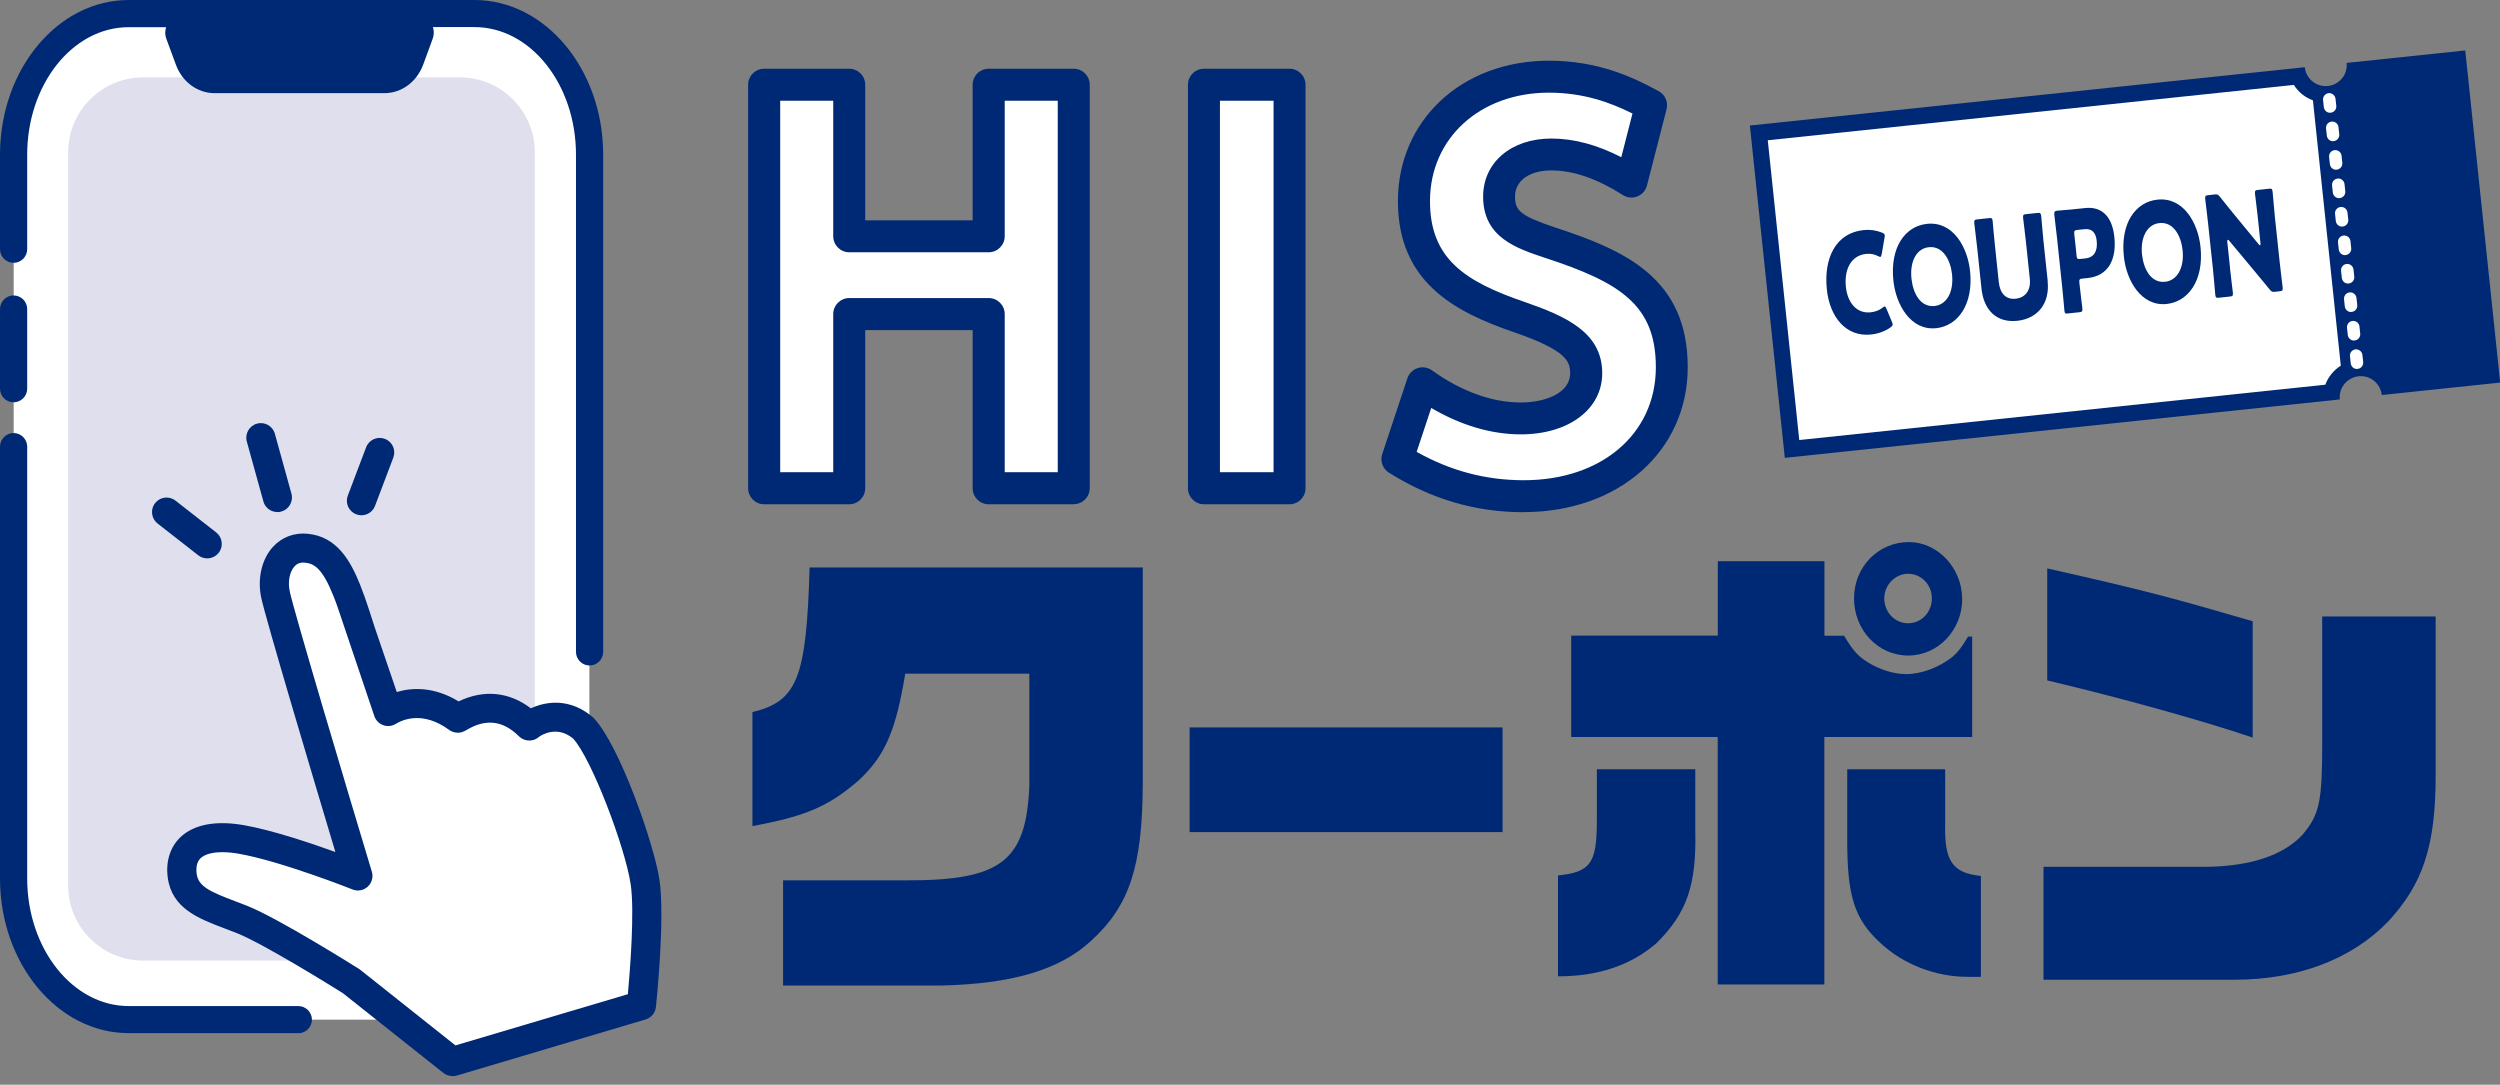
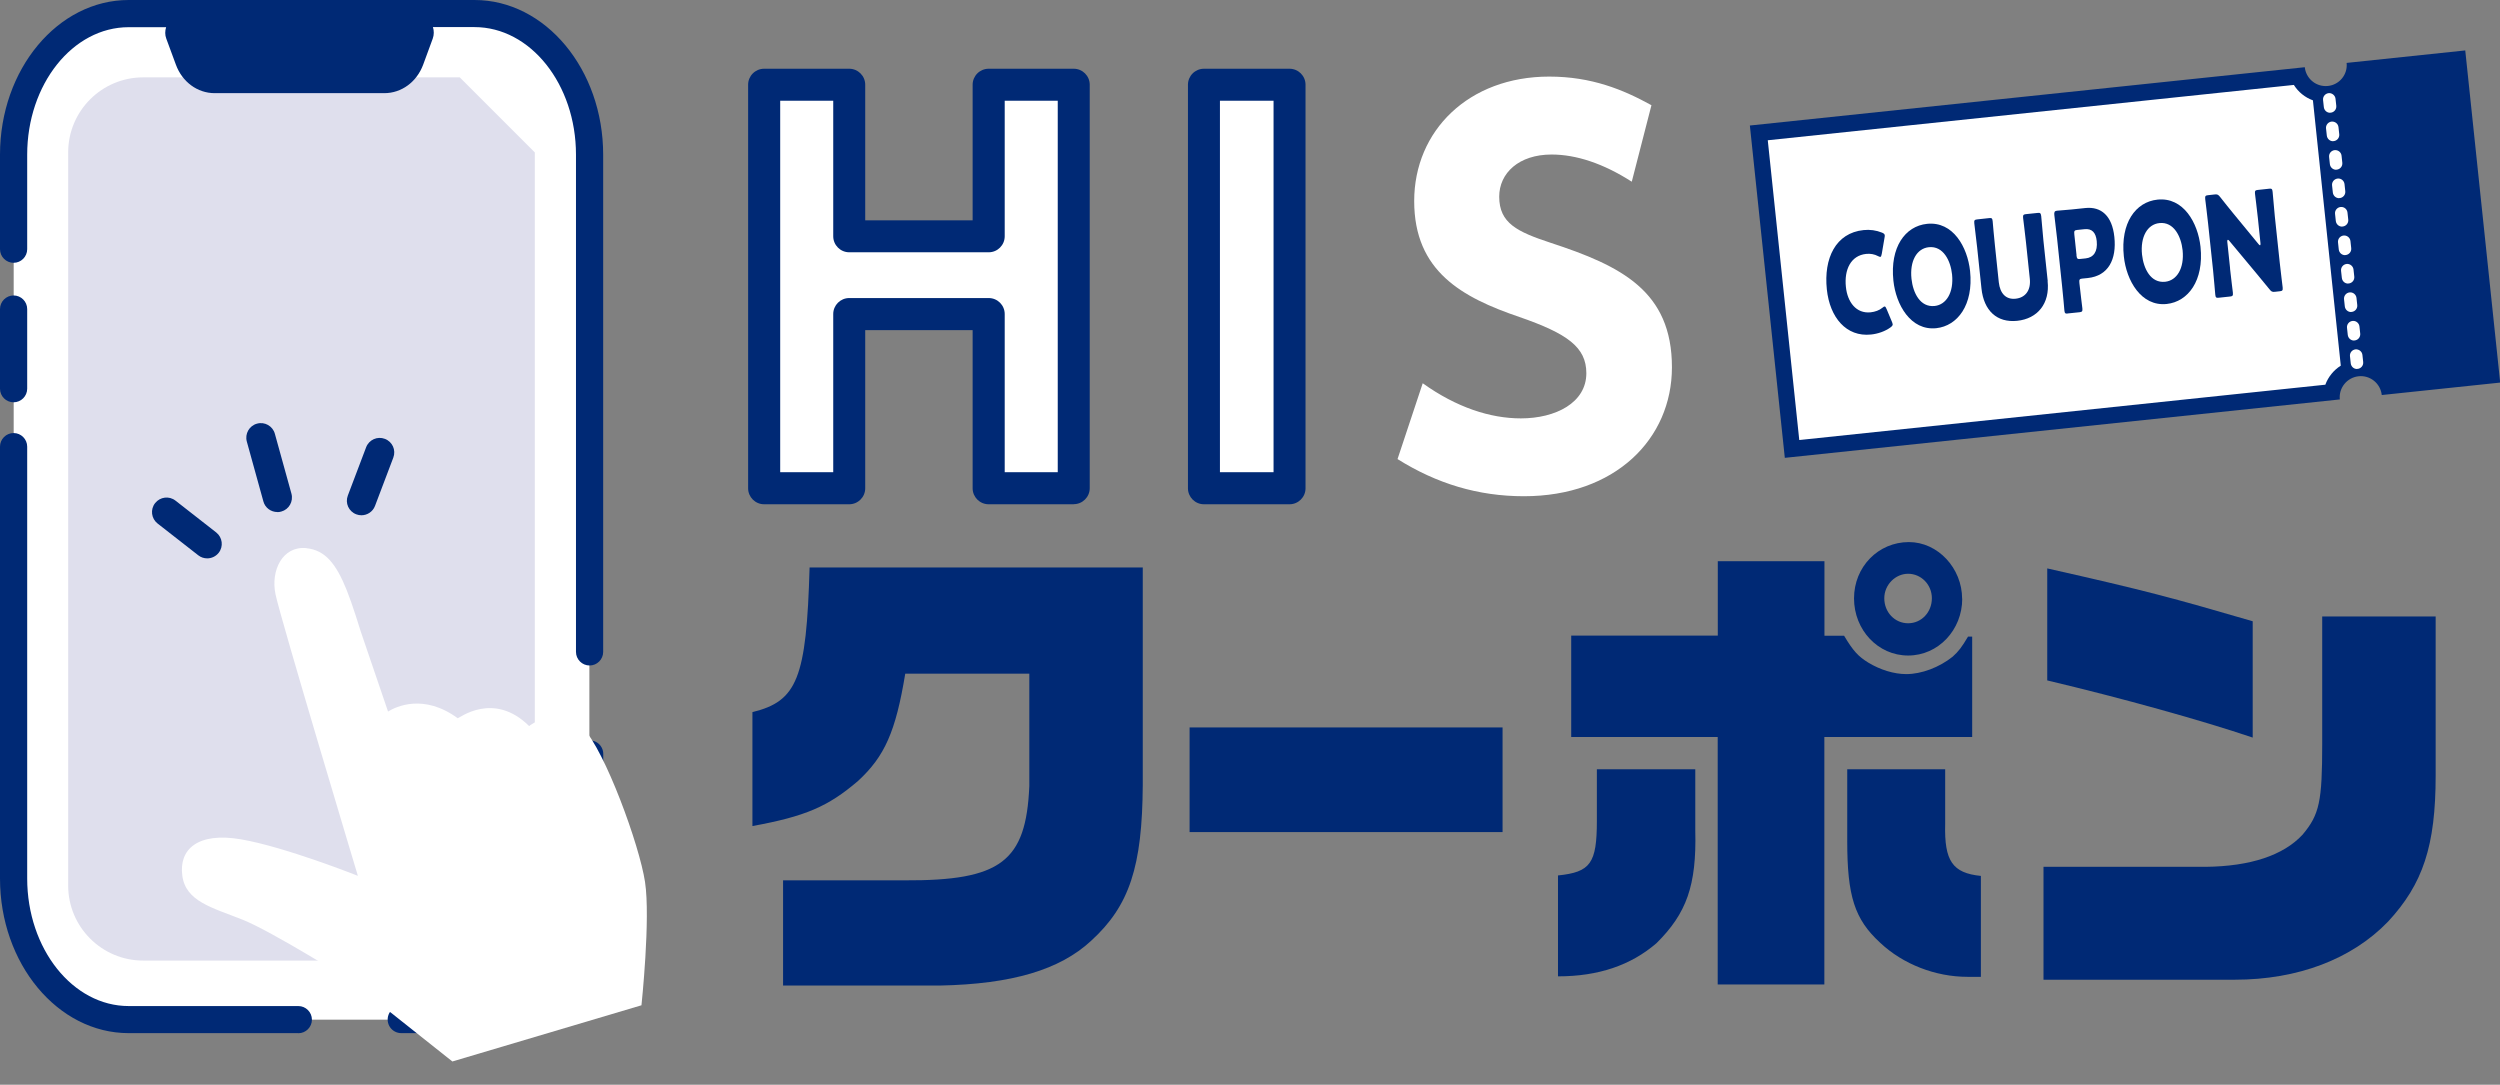
<svg xmlns="http://www.w3.org/2000/svg" width="242" height="105" viewBox="0 0 242 105" fill="none">
  <rect x="0" y="0" width="242" height="105" fill="#808080" stroke="none" />
  <g clip-path="url(#clip0_37450_2957)">
    <path d="M57.043 90.112C57.043 94.838 53.178 98.703 48.452 98.703H9.917C6.302 98.703 1.325 93.568 1.325 90.112V10.492C1.325 5.775 6.654 1.91 9.917 1.91H48.461C51.242 1.91 57.052 6.97 57.052 10.501V90.112H57.043Z" fill="white" />
-     <path d="M44.504 7.488H13.865C9.852 7.488 6.599 10.741 6.599 14.754V85.718C6.599 89.73 9.852 92.984 13.865 92.984H44.504C48.517 92.984 51.77 89.73 51.77 85.718V14.754C51.77 10.741 48.517 7.488 44.504 7.488Z" fill="#DFDFED" />
+     <path d="M44.504 7.488H13.865C9.852 7.488 6.599 10.741 6.599 14.754V85.718C6.599 89.73 9.852 92.984 13.865 92.984H44.504C48.517 92.984 51.77 89.73 51.77 85.718V14.754Z" fill="#DFDFED" />
    <path d="M1.316 38.942C0.593 38.942 0 38.359 0 37.626V29.916C0 29.193 0.593 28.6 1.316 28.6C2.039 28.6 2.632 29.193 2.632 29.916V37.626C2.632 38.349 2.039 38.942 1.316 38.942Z" fill="#002975" />
    <path d="M28.878 100.008H12.456C5.588 100.008 0 93.289 0 85.032V43.234C0 42.511 0.593 41.918 1.316 41.918C2.039 41.918 2.632 42.511 2.632 43.234V85.032C2.632 91.843 7.043 97.386 12.456 97.386H28.878C29.601 97.386 30.194 97.979 30.194 98.702C30.194 99.424 29.601 100.018 28.878 100.018V100.008Z" fill="#002975" />
    <path d="M57.08 72.982V85.031C57.08 92.575 52.094 98.691 45.94 98.691H38.841" stroke="#002975" stroke-width="2.632" stroke-linecap="round" stroke-linejoin="round" />
    <path d="M45.94 0H12.456C5.588 0 0 6.719 0 14.977V24.124C0 24.847 0.593 25.44 1.316 25.44C2.039 25.44 2.632 24.847 2.632 24.124V14.977C2.632 8.165 7.034 2.632 12.456 2.632H16.08C15.968 2.993 15.959 3.383 16.098 3.744L17.025 6.256C17.637 7.933 19.119 9.018 20.778 9.018H37.201C38.869 9.018 40.343 7.933 40.964 6.256L41.89 3.735C42.02 3.373 42.02 2.984 41.909 2.623H45.931C51.353 2.623 55.755 8.165 55.755 14.967V63.104C55.755 63.827 56.348 64.42 57.071 64.42C57.794 64.42 58.387 63.827 58.387 63.104V14.977C58.387 6.719 52.798 0 45.931 0H45.94Z" fill="#002975" />
    <path d="M87.627 65.217C86.7 70.842 85.634 73.215 83.067 75.588C80.138 78.099 77.933 79.026 72.835 79.962V68.933C77.173 67.868 78.062 65.68 78.368 54.93H110.62V75.958C110.574 83.91 109.332 87.682 105.615 91.074C102.603 93.864 97.997 95.263 90.954 95.402H75.801V85.217H87.543C96.894 85.263 99.323 83.4 99.638 76.097V65.208H87.636L87.627 65.217Z" fill="#002975" />
    <path d="M115.152 70.416H145.448V80.546H115.152V70.416Z" fill="#002975" />
    <path d="M164.104 74.465V80.415C164.234 85.716 163.261 88.413 160.342 91.305C157.858 93.445 154.716 94.511 150.814 94.511V84.743C153.956 84.419 154.577 83.585 154.577 79.442V74.465H164.104ZM166.282 61.536V54.326H176.607V61.536H178.506C179.396 63.029 179.878 63.538 180.851 64.141C182 64.836 183.335 65.253 184.53 65.253C185.995 65.253 187.719 64.604 189.007 63.575C189.581 63.066 189.897 62.649 190.508 61.62H190.907V71.342H176.597V95.299H166.273V71.342H152.093V61.527H166.273L166.282 61.536ZM188.293 74.465V79.766C188.201 83.344 188.998 84.511 191.75 84.789V94.558H190.462C187.357 94.558 184.215 93.344 182 91.258C179.517 88.978 178.812 86.745 178.812 81.397V74.465H188.293ZM189.943 57.959C189.943 60.98 187.626 63.455 184.707 63.455C181.787 63.455 179.47 60.98 179.47 57.922C179.47 54.864 181.824 52.473 184.781 52.473C187.58 52.473 189.934 54.993 189.934 57.968L189.943 57.959ZM182.399 57.913C182.399 59.266 183.418 60.332 184.707 60.332C185.995 60.332 187.005 59.266 187.005 57.913C187.005 56.56 185.939 55.54 184.707 55.54C183.474 55.54 182.399 56.606 182.399 57.913Z" fill="#002975" />
    <path d="M197.82 83.909H213.501C217.839 83.863 221.036 82.797 222.89 80.795C224.53 78.84 224.79 77.588 224.79 71.954V59.674H235.772V75.068C235.772 81.907 234.53 85.577 231.166 89.21C227.663 92.843 222.436 94.836 216.328 94.836H197.811V83.909H197.82ZM218.061 71.398C213.103 69.72 205.392 67.579 198.173 65.865V55.022C207.876 57.209 210.221 57.857 218.061 60.137V71.398Z" fill="#002975" />
    <path d="M95.699 22.872V8.201H103.938V47.256H95.699V30.398H82.205V47.256H73.966V8.201H82.205V22.872H95.699Z" fill="white" />
    <path d="M103.938 48.813H95.699C94.846 48.813 94.151 48.118 94.151 47.266V31.955H83.753V47.266C83.753 48.118 83.058 48.813 82.205 48.813H73.966C73.113 48.813 72.418 48.118 72.418 47.266V8.202C72.418 7.349 73.113 6.654 73.966 6.654H82.205C83.058 6.654 83.753 7.349 83.753 8.202V21.325H94.151V8.202C94.151 7.349 94.846 6.654 95.699 6.654H103.938C104.791 6.654 105.486 7.349 105.486 8.202V47.256C105.486 48.109 104.791 48.804 103.938 48.804V48.813ZM97.256 45.709H102.39V9.75H97.256V22.873C97.256 23.726 96.561 24.421 95.708 24.421H82.205C81.353 24.421 80.657 23.726 80.657 22.873V9.75H75.523V45.709H80.657V30.398C80.657 29.546 81.353 28.851 82.205 28.851H95.708C96.561 28.851 97.256 29.546 97.256 30.398V45.709Z" fill="#002975" />
    <path d="M124.828 8.201H116.542V47.265H124.828V8.201Z" fill="white" />
    <path d="M124.827 48.813H116.542C115.689 48.813 114.994 48.118 114.994 47.266V8.202C114.994 7.349 115.689 6.654 116.542 6.654H124.827C125.68 6.654 126.375 7.349 126.375 8.202V47.266C126.375 48.118 125.68 48.813 124.827 48.813ZM118.09 45.709H123.28V9.75H118.09V45.709Z" fill="#002975" />
    <path d="M157.941 17.581C155.207 15.829 152.584 14.958 150.193 14.958C147.024 14.958 145.124 16.756 145.124 19.036C145.124 21.612 146.875 22.437 150.101 23.503C156.922 25.736 161.843 28.165 161.843 35.551C161.843 42.502 156.338 48.035 147.515 48.035C143.085 48.035 139.081 46.821 135.281 44.439L137.719 37.099C140.981 39.434 144.253 40.5 147.218 40.5C150.583 40.5 153.558 38.989 153.558 36.126C153.558 33.596 151.704 32.289 147.079 30.685C141.528 28.795 136.894 26.265 136.894 19.462C136.894 12.66 142.158 7.414 149.962 7.414C154.058 7.414 157.126 8.674 159.86 10.185L157.96 17.572L157.941 17.581Z" fill="white" />
-     <path d="M147.506 49.582C142.835 49.582 138.562 48.331 134.447 45.754C133.845 45.374 133.576 44.633 133.799 43.956L136.236 36.616C136.394 36.153 136.755 35.782 137.228 35.634C137.691 35.476 138.21 35.56 138.609 35.847C141.454 37.886 144.429 38.961 147.209 38.961C149.517 38.961 151.991 38.081 151.991 36.134C151.991 34.948 151.593 33.901 146.551 32.158C140.722 30.166 135.319 27.256 135.319 19.471C135.319 11.686 141.463 5.875 149.934 5.875C154.577 5.875 157.913 7.376 160.573 8.831C161.194 9.174 161.5 9.888 161.324 10.574L159.424 17.96C159.304 18.442 158.951 18.831 158.488 19.017C158.025 19.202 157.506 19.146 157.089 18.878C154.623 17.302 152.297 16.496 150.175 16.496C148.052 16.496 146.653 17.488 146.653 19.026C146.653 20.36 147.144 20.889 150.564 22.029C157.311 24.235 163.372 26.931 163.372 35.541C163.372 43.669 156.699 49.572 147.496 49.572L147.506 49.582ZM137.135 43.743C140.425 45.587 143.826 46.486 147.506 46.486C155.031 46.486 160.286 41.992 160.286 35.55C160.286 29.526 156.838 27.348 149.609 24.976C146.774 24.04 143.567 22.974 143.567 19.035C143.567 15.717 146.292 13.41 150.184 13.41C152.353 13.41 154.614 14.021 156.94 15.217L158.025 10.991C155.893 9.925 153.298 8.97 149.934 8.97C143.261 8.97 138.423 13.382 138.423 19.471C138.423 25.022 141.778 27.247 147.561 29.221C151.537 30.601 155.096 32.158 155.096 36.125C155.096 39.61 151.852 42.047 147.209 42.047C144.364 42.047 141.398 41.167 138.544 39.489L137.135 43.734V43.743Z" fill="#002975" />
    <path d="M29.657 53.057C27.331 52.835 26.2 55.235 26.663 57.497C27.117 59.767 34.643 84.781 34.643 84.781C34.643 84.781 27.599 81.982 23.345 81.25C19.101 80.518 17.312 82.242 17.646 84.753C17.97 87.265 20.547 87.858 23.457 89.016C26.367 90.175 34.022 94.994 34.022 94.994L43.79 102.751L62.094 97.311C62.094 97.311 62.984 88.924 62.437 85.365C61.899 81.797 58.572 72.696 56.441 70.472C53.864 68.247 51.232 70.231 51.223 70.286C47.766 66.857 44.411 69.554 44.309 69.526C41.019 67.117 38.341 68.395 37.562 68.877L34.93 61.157C34.763 60.62 34.587 60.092 34.43 59.582C34.133 58.664 33.846 57.84 33.559 57.117C32.539 54.577 31.473 53.243 29.657 53.067" fill="white" />
-     <path d="M43.79 104.161C43.475 104.161 43.169 104.059 42.91 103.855L33.197 96.144C32.456 95.68 25.542 91.362 22.919 90.324C22.53 90.166 22.141 90.018 21.761 89.879C19.24 88.924 16.626 87.942 16.237 84.939C16.033 83.382 16.469 82.001 17.46 81.047C18.359 80.185 20.157 79.277 23.577 79.87C26.274 80.342 29.981 81.575 32.465 82.474C30.491 75.894 25.644 59.666 25.273 57.794C24.912 55.987 25.338 54.133 26.404 52.956C27.266 52.002 28.471 51.538 29.787 51.668C32.623 51.937 33.938 54.309 34.856 56.598C35.134 57.284 35.421 58.1 35.764 59.147L36.274 60.732L38.406 66.987C39.833 66.561 41.974 66.422 44.393 67.896C46.83 66.719 49.295 66.969 51.38 68.563C51.621 68.452 51.853 68.368 52.048 68.304C53.929 67.692 55.82 68.081 57.367 69.416C57.404 69.444 57.432 69.481 57.469 69.508C59.981 72.131 63.327 81.742 63.836 85.171C64.392 88.869 63.531 97.126 63.493 97.478C63.438 98.044 63.039 98.516 62.492 98.683L44.189 104.123C44.059 104.161 43.92 104.179 43.79 104.179V104.161ZM21.51 82.493C20.547 82.493 19.814 82.696 19.416 83.076C19.082 83.401 18.953 83.901 19.036 84.569C19.194 85.783 20.241 86.283 22.762 87.238C23.151 87.386 23.559 87.534 23.966 87.701C26.96 88.897 34.448 93.595 34.763 93.799C34.81 93.827 34.847 93.855 34.893 93.892L44.087 101.195L60.778 96.237C60.982 93.984 61.445 88.248 61.047 85.579C60.5 81.974 57.275 73.456 55.477 71.492C53.911 70.194 52.409 71.158 52.178 71.325C52.02 71.464 51.835 71.575 51.621 71.631C51.13 71.77 50.602 71.631 50.24 71.278C48.702 69.749 47.043 69.545 45.19 70.648C44.967 70.778 44.559 71.028 43.994 70.889C43.809 70.843 43.633 70.769 43.484 70.658C40.964 68.813 39.017 69.638 38.304 70.074C37.942 70.296 37.488 70.343 37.09 70.194C36.691 70.046 36.376 69.731 36.237 69.323L33.095 60C32.771 59.008 32.511 58.257 32.252 57.636C31.242 55.115 30.463 54.55 29.527 54.467C29.082 54.42 28.767 54.541 28.498 54.837C28.035 55.347 27.85 56.311 28.044 57.229C28.406 59.045 33.901 77.442 35.996 84.383C36.154 84.902 35.996 85.458 35.597 85.829C35.199 86.2 34.624 86.302 34.124 86.098C34.059 86.07 27.164 83.345 23.105 82.641C22.53 82.539 21.992 82.493 21.52 82.493H21.51Z" fill="#002975" />
    <path d="M26.849 49.565C26.228 49.565 25.662 49.157 25.495 48.536L23.892 42.743C23.688 41.993 24.124 41.214 24.875 41.01C25.625 40.797 26.404 41.242 26.608 41.993L28.211 47.785C28.415 48.536 27.979 49.314 27.229 49.518C27.099 49.555 26.978 49.574 26.849 49.574V49.565Z" fill="#002975" />
    <path d="M34.986 49.878C34.819 49.878 34.652 49.85 34.485 49.785C33.753 49.507 33.392 48.701 33.67 47.969L35.44 43.298C35.718 42.566 36.533 42.204 37.256 42.482C37.989 42.76 38.35 43.567 38.072 44.299L36.302 48.97C36.089 49.535 35.551 49.878 34.986 49.878Z" fill="#002975" />
    <path d="M20.065 54.051C19.759 54.051 19.453 53.958 19.194 53.754L15.255 50.677C14.643 50.195 14.532 49.315 15.014 48.703C15.496 48.092 16.376 47.98 16.988 48.462L20.927 51.539C21.538 52.021 21.649 52.902 21.168 53.513C20.89 53.865 20.472 54.051 20.055 54.051H20.065Z" fill="#002975" />
    <path d="M170.258 12.873L222.51 7.377C222.871 8.267 223.668 8.925 224.632 9.091L227.44 35.847C226.55 36.218 225.902 37.015 225.726 37.961L173.465 43.456L170.249 12.864L170.258 12.873Z" fill="white" />
    <path d="M238.617 4.884L227.153 6.089C227.273 7.21 226.458 8.211 225.336 8.323C225.262 8.323 225.188 8.332 225.123 8.332C224.095 8.332 223.214 7.553 223.103 6.506L169.387 12.15L172.77 44.319L226.495 38.665C226.374 37.553 227.19 36.543 228.311 36.422C229.433 36.302 230.434 37.118 230.554 38.239L242.018 37.034L238.636 4.875L238.617 4.884ZM225.105 37.238L174.169 42.595L171.12 13.577L222.046 8.221C222.473 8.906 223.121 9.435 223.891 9.713L226.588 35.394C225.902 35.829 225.374 36.478 225.096 37.229L225.105 37.238Z" fill="#002975" />
    <path d="M228.154 35.718C227.848 35.718 227.589 35.486 227.552 35.171L227.477 34.485C227.44 34.152 227.681 33.855 228.015 33.818C228.339 33.79 228.645 34.022 228.682 34.355L228.756 35.041C228.793 35.375 228.552 35.672 228.219 35.709C228.2 35.709 228.172 35.709 228.154 35.709V35.718ZM227.867 32.965C227.561 32.965 227.301 32.734 227.264 32.419L227.19 31.733C227.153 31.399 227.394 31.102 227.728 31.066C228.052 31.028 228.358 31.269 228.395 31.603L228.469 32.289C228.506 32.622 228.265 32.919 227.932 32.956C227.913 32.956 227.885 32.956 227.867 32.956V32.965ZM227.579 30.204C227.273 30.204 227.014 29.972 226.977 29.657L226.903 28.971C226.866 28.637 227.107 28.341 227.44 28.304C227.765 28.267 228.071 28.508 228.108 28.841L228.182 29.527C228.219 29.861 227.978 30.157 227.644 30.194C227.626 30.194 227.598 30.194 227.579 30.194V30.204ZM227.292 27.451C226.986 27.451 226.727 27.219 226.69 26.904L226.615 26.218C226.578 25.885 226.819 25.588 227.153 25.551C227.468 25.514 227.783 25.755 227.82 26.089L227.894 26.774C227.932 27.108 227.691 27.405 227.357 27.442C227.338 27.442 227.311 27.442 227.292 27.442V27.451ZM226.995 24.698C226.69 24.698 226.43 24.467 226.393 24.152L226.319 23.466C226.282 23.132 226.523 22.836 226.856 22.799C227.181 22.762 227.487 23.003 227.524 23.336L227.598 24.022C227.635 24.356 227.394 24.652 227.06 24.689C227.042 24.689 227.014 24.689 226.995 24.689V24.698ZM226.708 21.937C226.402 21.937 226.143 21.705 226.106 21.39L226.032 20.704C225.995 20.37 226.236 20.074 226.569 20.037C226.903 20 227.199 20.241 227.236 20.574L227.311 21.26C227.348 21.594 227.107 21.89 226.773 21.927C226.755 21.927 226.727 21.927 226.708 21.927V21.937ZM226.421 19.184C226.115 19.184 225.856 18.953 225.818 18.637L225.744 17.952C225.707 17.618 225.948 17.321 226.282 17.284C226.615 17.247 226.912 17.488 226.949 17.822L227.023 18.508C227.06 18.841 226.819 19.138 226.486 19.175C226.467 19.175 226.439 19.175 226.421 19.175V19.184ZM226.134 16.432C225.828 16.432 225.568 16.2 225.531 15.885L225.457 15.199C225.42 14.865 225.661 14.569 225.995 14.532C226.328 14.504 226.625 14.736 226.662 15.069L226.736 15.755C226.773 16.089 226.532 16.385 226.198 16.422C226.18 16.422 226.152 16.422 226.134 16.422V16.432ZM225.837 13.67C225.531 13.67 225.272 13.438 225.235 13.123L225.16 12.437C225.123 12.104 225.364 11.807 225.698 11.77C226.032 11.742 226.328 11.974 226.365 12.307L226.439 12.993C226.476 13.327 226.236 13.623 225.902 13.661C225.883 13.661 225.856 13.661 225.837 13.661V13.67ZM225.55 10.917C225.244 10.917 224.984 10.686 224.947 10.37L224.873 9.685C224.836 9.351 225.077 9.055 225.411 9.017C225.717 8.98 226.041 9.221 226.078 9.555L226.152 10.241C226.189 10.574 225.948 10.871 225.615 10.908C225.596 10.908 225.568 10.908 225.55 10.908V10.917Z" fill="white" />
    <path d="M183.214 31.372C183.224 31.493 183.159 31.567 183.02 31.678C182.482 32.077 181.759 32.318 181.111 32.382C178.729 32.633 177.126 30.742 176.838 28.017C176.523 25.005 177.691 22.549 180.397 22.271C181.009 22.206 181.62 22.29 182.186 22.521C182.353 22.596 182.436 22.66 182.445 22.781C182.445 22.846 182.445 22.929 182.417 23.041L182.158 24.56C182.112 24.764 182.093 24.857 182.019 24.866C181.963 24.866 181.898 24.848 181.797 24.792C181.454 24.607 181.037 24.533 180.638 24.579C179.155 24.736 178.506 26.108 178.683 27.776C178.831 29.231 179.674 30.381 181.083 30.232C181.5 30.186 181.926 30.038 182.223 29.787C182.306 29.713 182.371 29.676 182.427 29.667C182.501 29.667 182.547 29.732 182.631 29.936L183.131 31.131C183.177 31.233 183.205 31.317 183.205 31.381L183.214 31.372Z" fill="#002975" />
    <path d="M190.703 26.236C191.046 29.517 189.489 31.547 187.431 31.769C184.957 32.028 183.52 29.498 183.279 27.154C182.946 23.947 184.401 21.89 186.542 21.667C189.053 21.407 190.453 23.91 190.703 26.236ZM185.031 26.987C185.179 28.358 185.874 29.767 187.274 29.619C188.395 29.498 189.137 28.331 188.96 26.57C188.821 25.235 188.108 23.789 186.718 23.928C185.531 24.049 184.855 25.282 185.031 26.977V26.987Z" fill="#002975" />
    <path d="M198.21 27.218C198.441 29.396 197.227 30.851 195.263 31.055C193.298 31.259 192.028 30.063 191.806 27.922L191.389 23.965C191.314 23.251 191.12 21.703 191.111 21.611C191.083 21.333 191.138 21.268 191.37 21.24L192.566 21.11C192.797 21.083 192.862 21.138 192.89 21.416C192.899 21.509 193.029 23.066 193.112 23.779L193.483 27.32C193.604 28.441 194.206 29.016 195.114 28.914C196.032 28.821 196.606 28.126 196.486 26.986L196.115 23.455C196.041 22.741 195.846 21.194 195.837 21.101C195.809 20.823 195.865 20.758 196.097 20.73L197.255 20.61C197.487 20.582 197.552 20.638 197.589 20.916C197.598 21.008 197.728 22.565 197.802 23.279L198.219 27.209L198.21 27.218Z" fill="#002975" />
    <path d="M200.156 30.351C199.924 30.379 199.859 30.323 199.832 30.046C199.822 29.953 199.693 28.396 199.609 27.682L199.127 23.104C199.053 22.39 198.868 20.898 198.858 20.805C198.831 20.527 198.886 20.425 199.099 20.398C199.174 20.398 200.063 20.324 200.527 20.277L201.852 20.138C203.4 19.971 204.456 20.898 204.669 22.928C204.901 25.106 204.095 26.7 202.102 26.913L201.546 26.969C201.296 26.996 201.25 27.07 201.287 27.404C201.37 28.229 201.565 29.758 201.574 29.851C201.602 30.129 201.546 30.194 201.314 30.222L200.156 30.342V30.351ZM200.999 24.698C201.036 25.032 201.092 25.096 201.342 25.069L201.889 25.013C202.658 24.93 203.066 24.355 202.964 23.336C202.881 22.529 202.519 22.103 201.769 22.186L201.055 22.261C200.805 22.288 200.758 22.363 200.795 22.696L201.009 24.698H200.999Z" fill="#002975" />
    <path d="M213.01 23.892C213.353 27.173 211.805 29.203 209.739 29.425C207.264 29.685 205.828 27.155 205.587 24.81C205.253 21.603 206.708 19.546 208.849 19.323C211.351 19.064 212.76 21.566 213.01 23.892ZM207.348 24.643C207.496 26.015 208.191 27.423 209.59 27.275C210.712 27.155 211.453 25.987 211.277 24.226C211.138 22.891 210.425 21.446 209.034 21.594C207.857 21.714 207.172 22.947 207.348 24.643Z" fill="#002975" />
    <path d="M215.865 25.977C215.939 26.691 216.134 28.238 216.143 28.331C216.171 28.618 216.115 28.674 215.883 28.702L214.762 28.822C214.53 28.85 214.465 28.794 214.438 28.516C214.428 28.424 214.299 26.867 214.224 26.153L213.742 21.621C213.668 20.907 213.474 19.36 213.464 19.267C213.437 18.98 213.492 18.924 213.724 18.896L214.391 18.822C214.641 18.794 214.734 18.841 214.919 19.082C215.355 19.647 215.772 20.148 216.189 20.666L218.627 23.632C218.682 23.706 218.738 23.743 218.766 23.743C218.803 23.743 218.831 23.669 218.812 23.521L218.562 21.111C218.488 20.398 218.293 18.85 218.284 18.757C218.256 18.47 218.311 18.415 218.543 18.387L219.665 18.266C219.896 18.238 219.961 18.294 219.989 18.572C219.998 18.665 220.128 20.212 220.202 20.935L220.684 25.467C220.758 26.181 220.953 27.729 220.962 27.821C220.99 28.109 220.934 28.164 220.703 28.192L220.202 28.248C219.952 28.275 219.859 28.229 219.674 27.988C219.248 27.46 218.868 26.996 218.386 26.422L215.791 23.308C215.735 23.234 215.689 23.206 215.661 23.215C215.615 23.215 215.587 23.289 215.605 23.438L215.874 25.986L215.865 25.977Z" fill="#002975" />
  </g>
  <defs>
    <clipPath id="clip0_37450_2957">
      <rect width="242" height="104.16" fill="white" />
    </clipPath>
  </defs>
</svg>